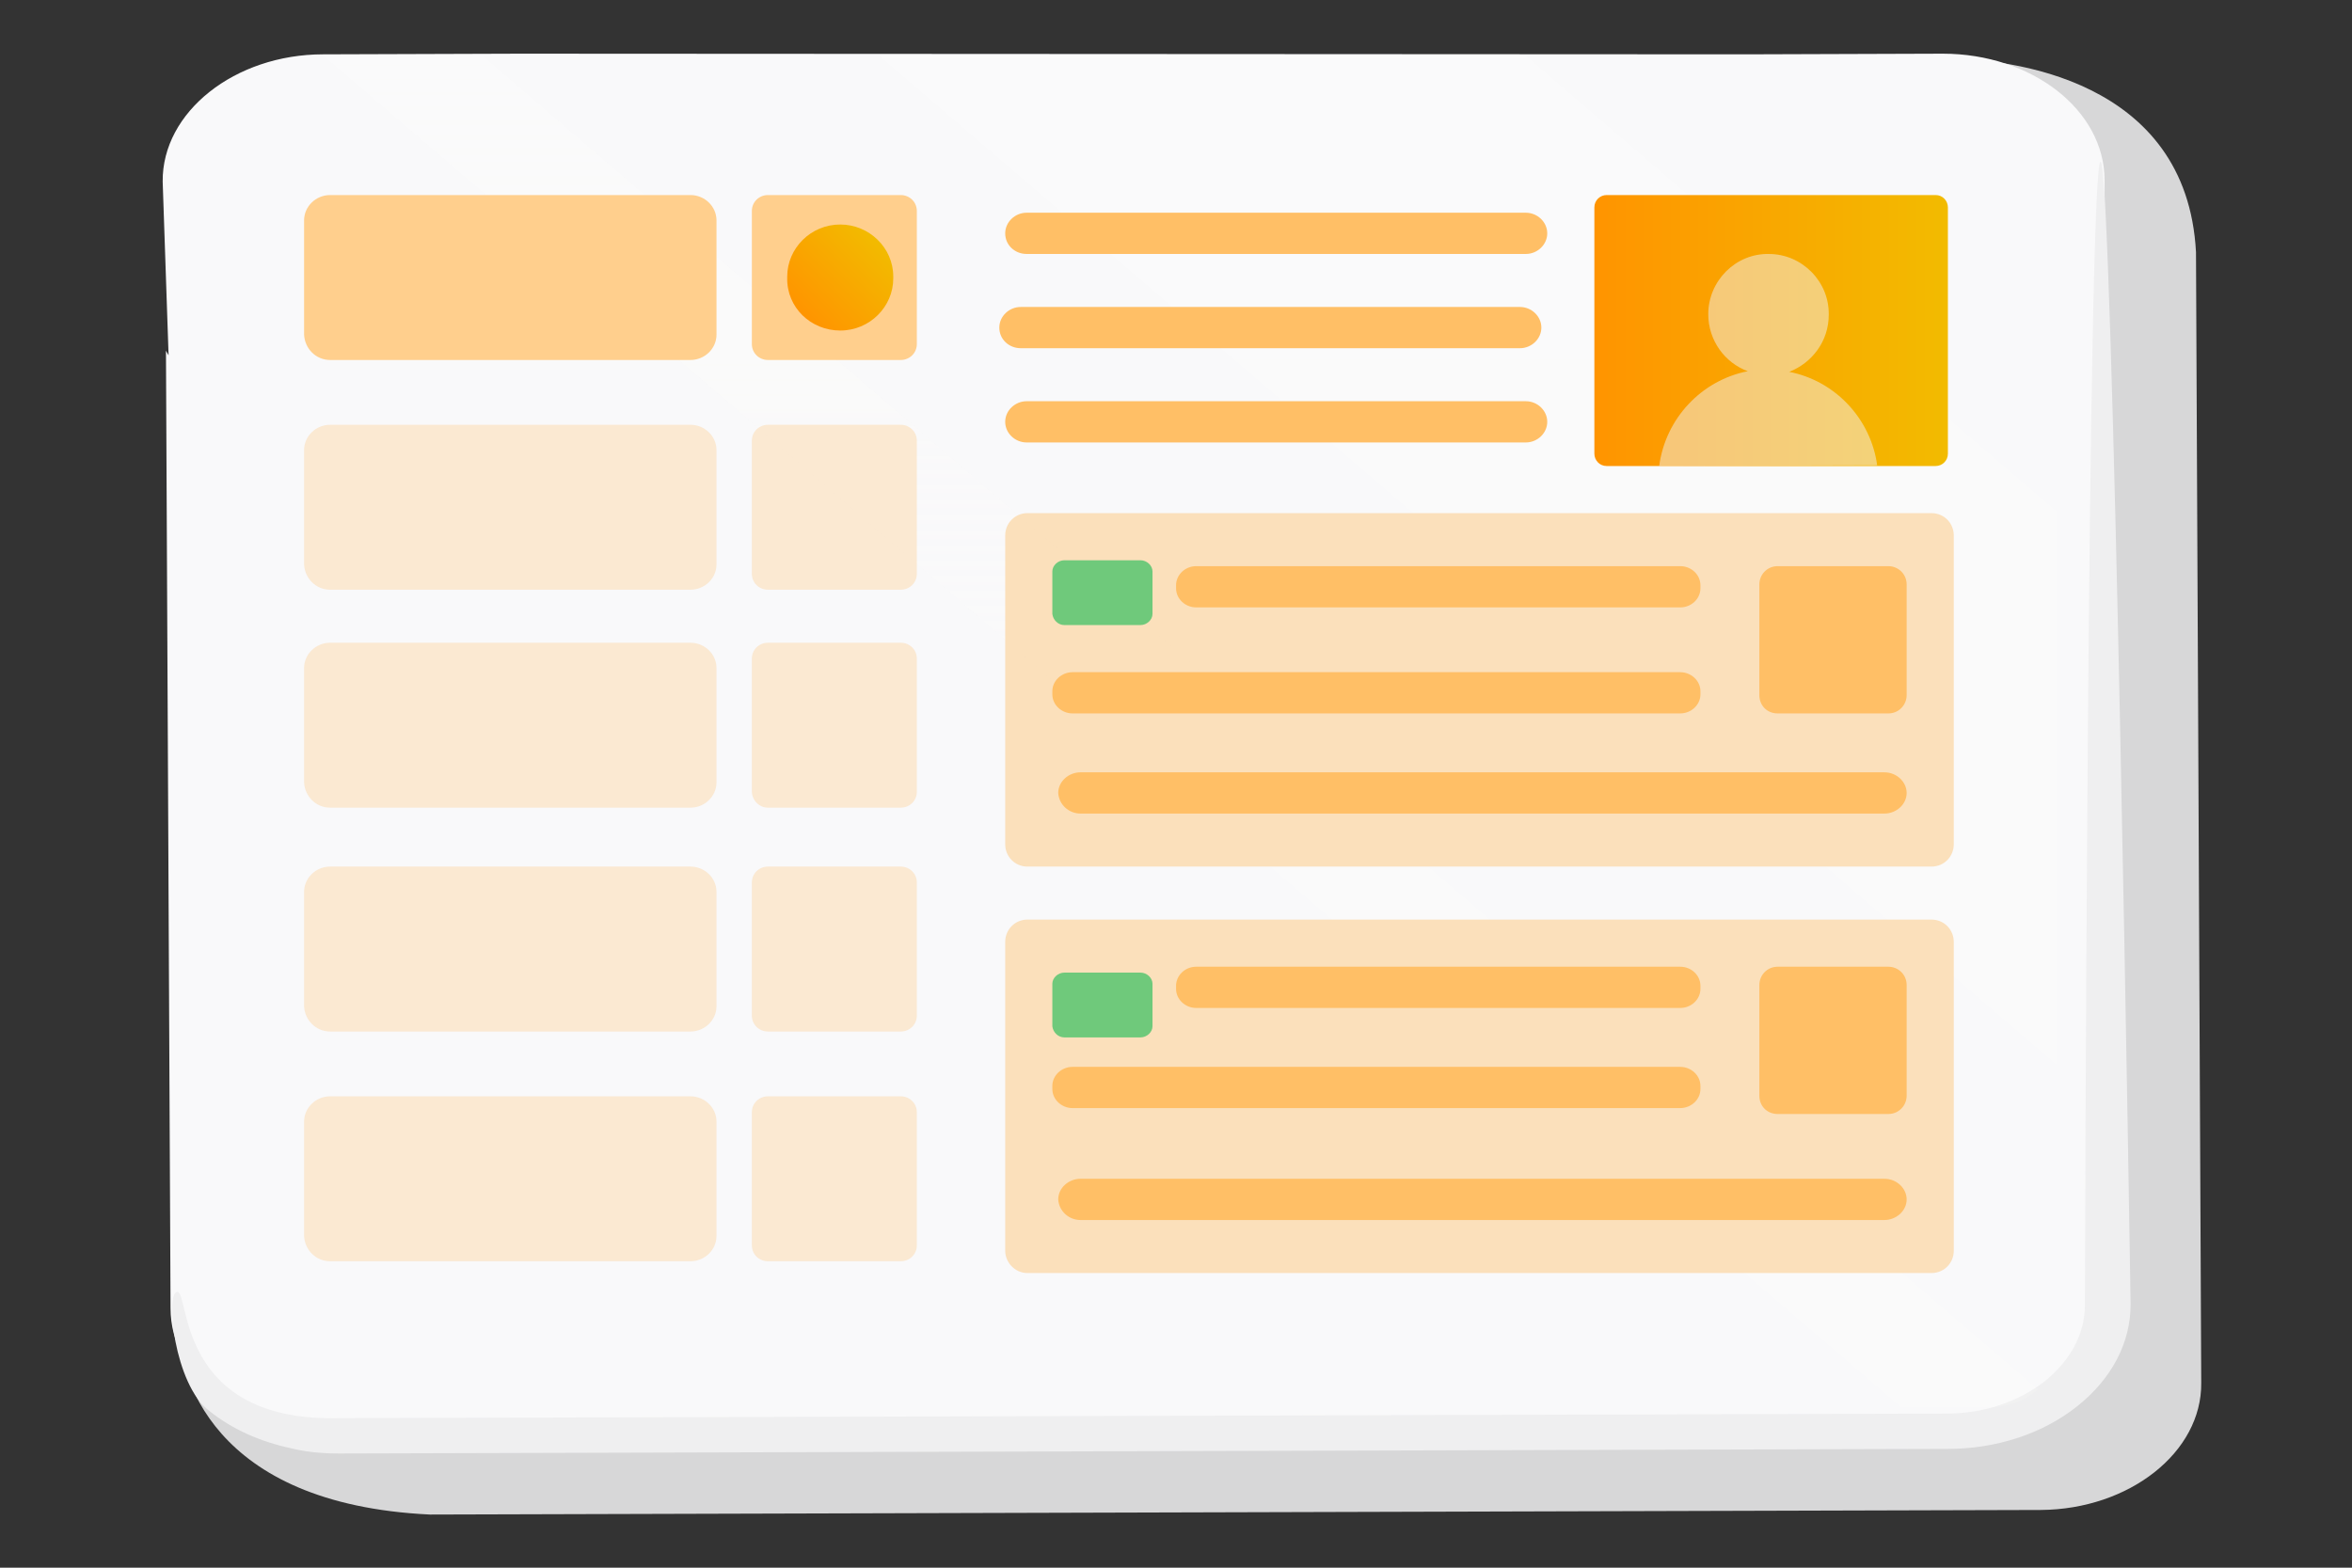
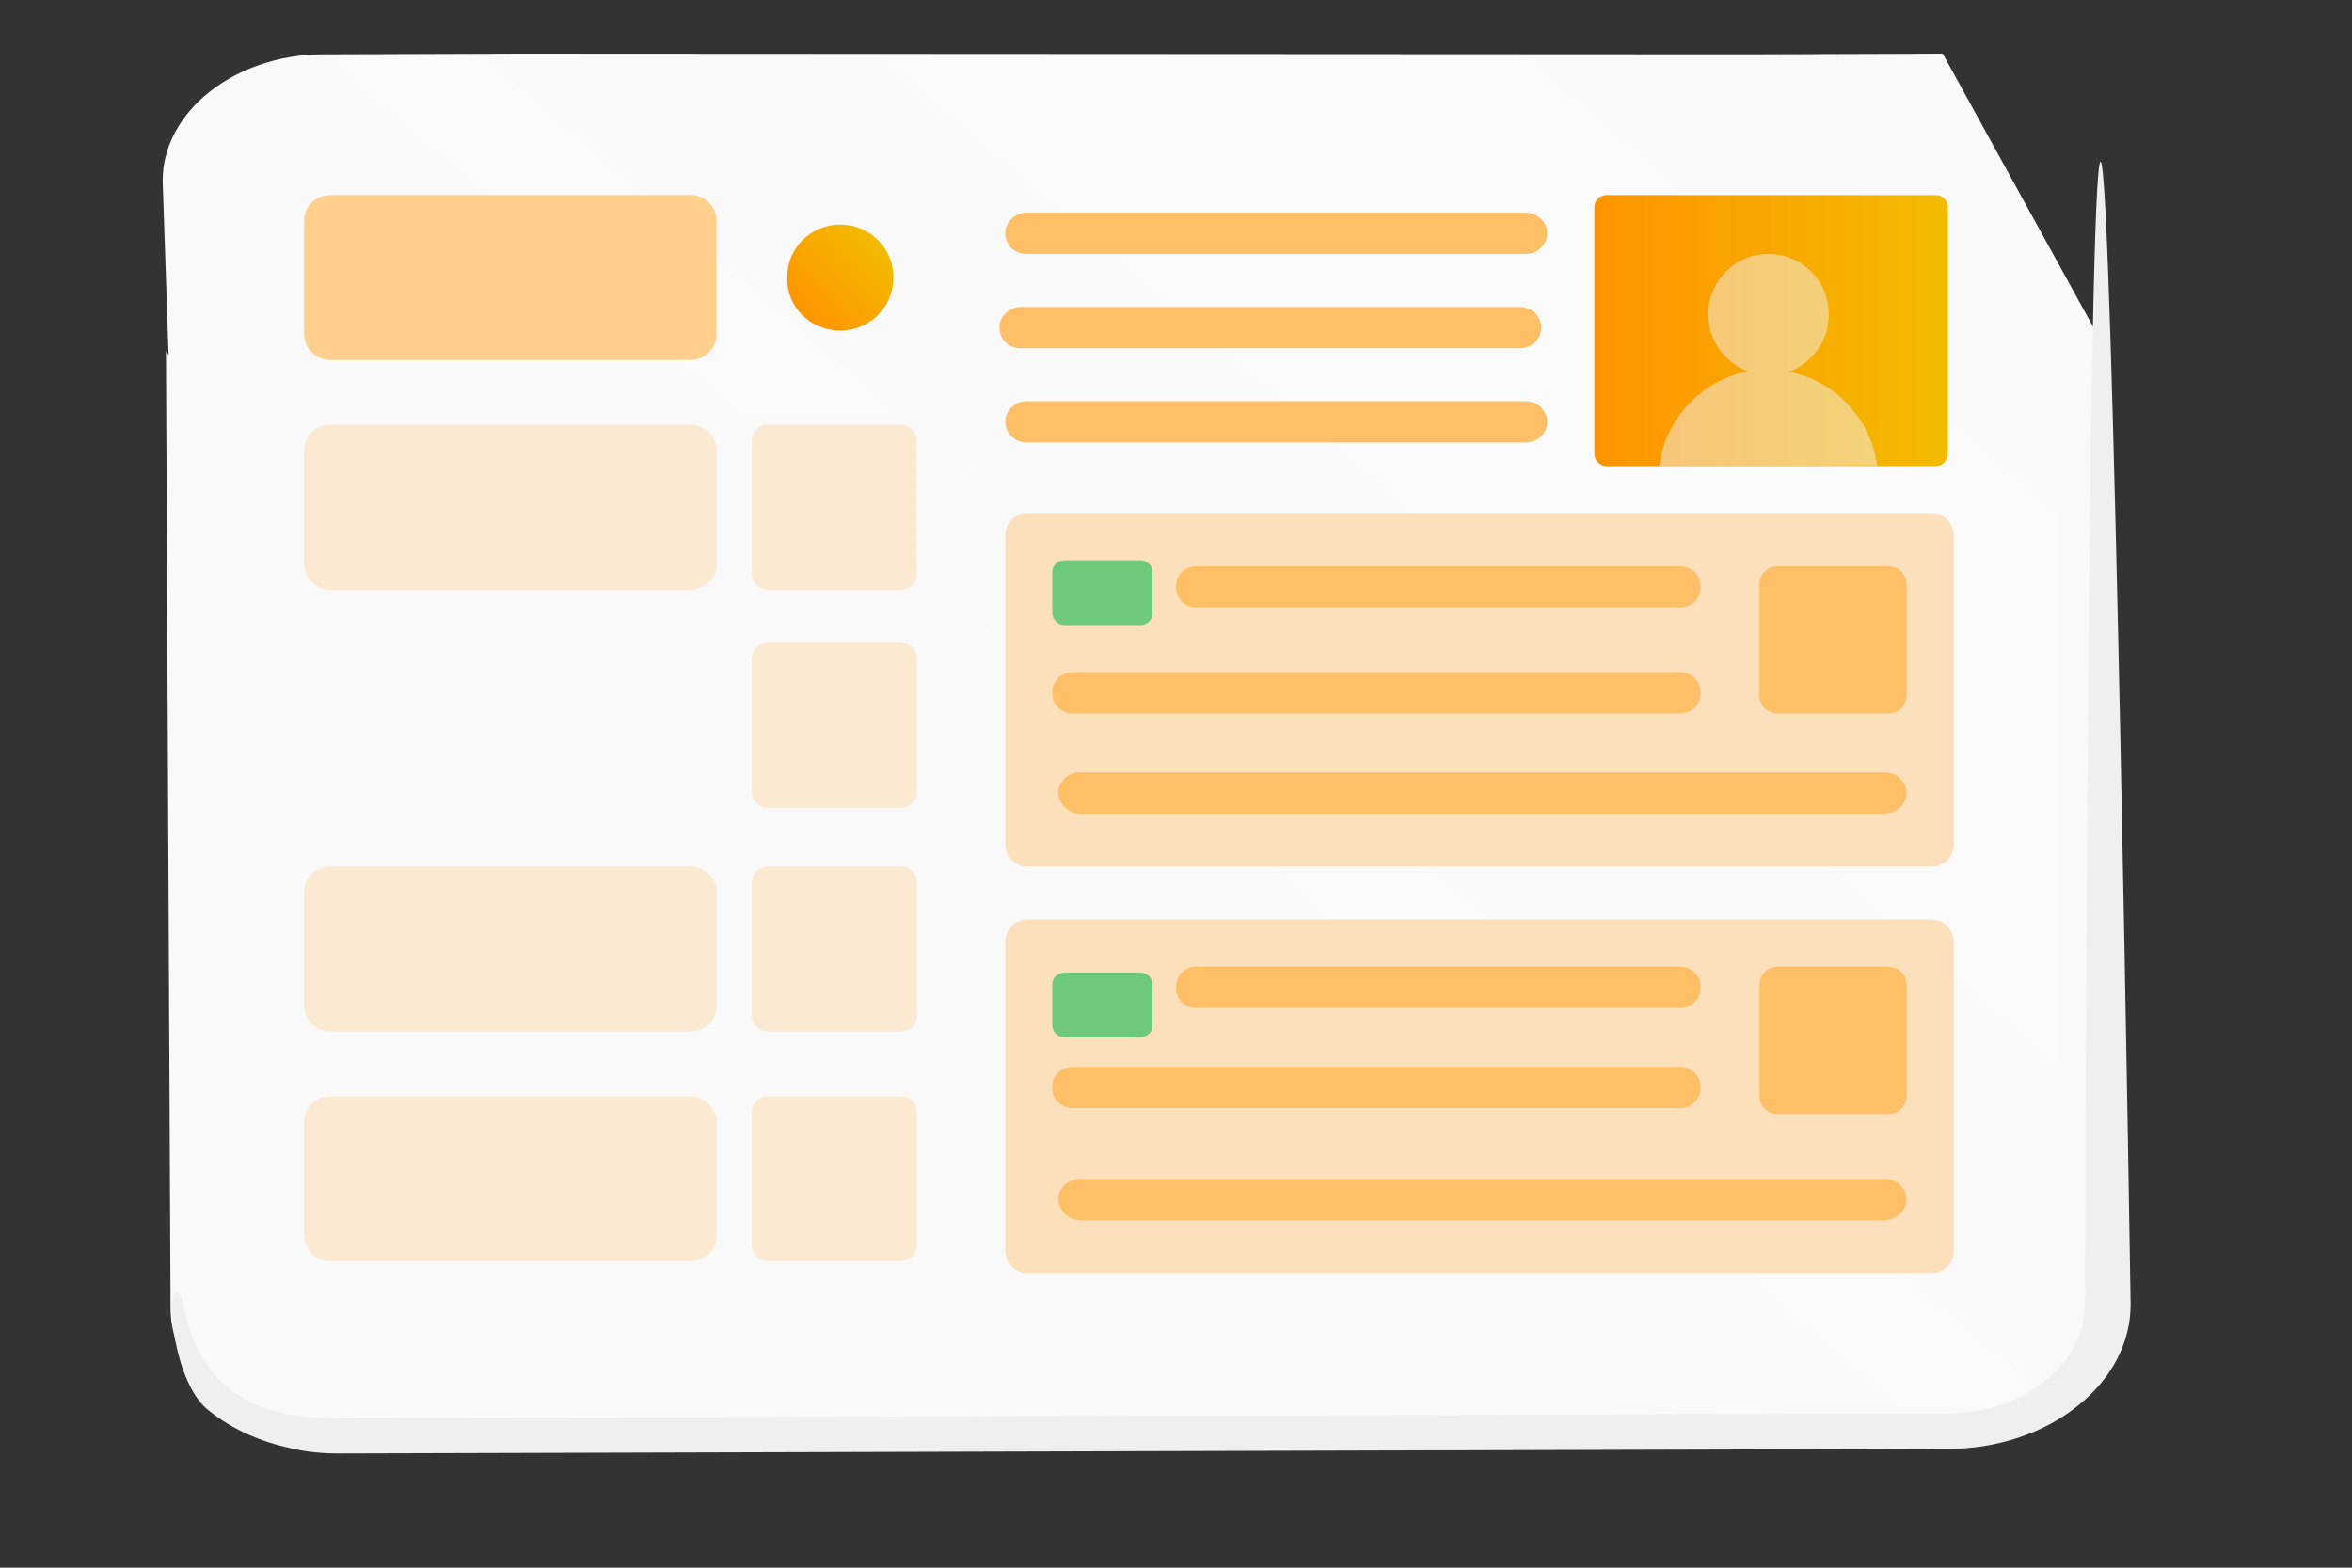
<svg xmlns="http://www.w3.org/2000/svg" width="600px" height="400px" viewBox="0 0 600 400" version="1.1">
  <rect x="0" y="0" width="600" height="400" fill="#333333" stroke="none" />
  <title>Tutor Training Report</title>
  <defs>
    <linearGradient x1="50.008%" y1="99.988%" x2="50.008%" y2="-0.002%" id="linearGradient-1">
      <stop stop-color="#F2ECE6" stop-opacity="0" offset="50%" />
      <stop stop-color="#FFFFFF" stop-opacity="0.7" offset="100%" />
    </linearGradient>
    <linearGradient x1="50.002%" y1="-0.002%" x2="50.002%" y2="99.977%" id="linearGradient-2">
      <stop stop-color="#FFFFFF" offset="0%" />
      <stop stop-color="#FFFFFF" stop-opacity="0" offset="50%" />
    </linearGradient>
    <linearGradient x1="0.168%" y1="50.086%" x2="99.987%" y2="50.086%" id="linearGradient-3">
      <stop stop-color="#F2BB00" offset="0%" />
      <stop stop-color="#FF9400" offset="100%" />
    </linearGradient>
    <linearGradient x1="14.252%" y1="14.799%" x2="86.017%" y2="85.266%" id="linearGradient-4">
      <stop stop-color="#F2BB00" offset="0%" />
      <stop stop-color="#FF9400" offset="100%" />
    </linearGradient>
  </defs>
  <g id="Business-School-Illustrations" stroke="none" stroke-width="1" fill="none" fill-rule="evenodd">
    <g id="Artboard" transform="translate(-2406, -3365)">
      <g id="Tutor-Training-Report" transform="translate(2406, 3365)">
        <g id="Knack-Feature-3" transform="translate(300, 200) scale(-1, 1) translate(-300, -200) ">
          <rect id="Rectangle" x="0" y="0" width="600" height="400" />
        </g>
        <g id="Group-24" transform="translate(39, 13)" fill-rule="nonzero">
          <g id="Group-25" transform="translate(261.991, 187.5) scale(-1, 1) translate(-261.991, -187.5) translate(0.991, 0)">
            <g id="Group-23" transform="translate(0.451, 0.237)">
              <g id="Group-22" transform="translate(0, 0.459)">
                <g id="Group-21">
-                   <path d="M476.574,2.368 L426.663,2.201 L115.68,1.366 L65.77,1.199 C48.911,1.199 3.674,6.377 1.337,50.649 L0,339.166 C-0.166,356.876 18.363,371.41 40.898,371.576 L451.869,372.745 C507.622,370.073 516.302,336.995 516.302,323.295 L517.638,34.778 C517.638,17.069 499.276,2.535 476.574,2.368 Z" id="Path" fill="#D7D7D8" />
-                   <path d="M520.04,32.627 C520.206,14.891 501.654,0.167 479.091,0.167 L428.952,0 L116.081,0.167 L65.941,0 C43.211,0 24.66,14.389 24.66,32.292 L24.492,75.293 L23.991,75.293 L22.819,319.91 C22.654,337.646 41.205,352.37 63.768,352.37 L476.751,352.37 C499.481,352.37 518.033,337.981 518.033,320.078 L519.203,75.795 L518.535,76.966 L520.04,32.627 Z" id="Path" fill="#F9F9FA" />
+                   <path d="M520.04,32.627 C520.206,14.891 501.654,0.167 479.091,0.167 L428.952,0 L116.081,0.167 L65.941,0 L24.492,75.293 L23.991,75.293 L22.819,319.91 C22.654,337.646 41.205,352.37 63.768,352.37 L476.751,352.37 C499.481,352.37 518.033,337.981 518.033,320.078 L519.203,75.795 L518.535,76.966 L520.04,32.627 Z" id="Path" fill="#F9F9FA" />
                  <path d="M516.298,315.922 C513.134,315.922 516.631,349.15 475.164,348.148 L64.812,346.98 C55.487,346.98 46.661,343.974 39.999,338.798 C33.337,333.454 29.673,326.609 29.673,319.262 C29.673,319.262 29.007,27.566 25.676,27.566 C22.512,27.566 18.015,319.095 18.015,319.095 C18.015,328.946 22.845,338.13 31.672,345.142 C40.498,352.155 52.322,355.995 64.646,355.995 L474.997,357.164 C479.161,357.164 483.324,356.83 487.32,355.828 C495.148,354.159 502.309,350.986 508.138,346.311 C517.131,339.633 519.463,315.922 516.298,315.922 Z" id="Path" fill="#EFEFF0" />
                  <g id="Group" opacity="0.25" transform="translate(36.03, 0)">
                    <path d="M18.119,345.439 L40.548,345.439 L442.915,0.574 L402.41,0.574 L5.567,340.76 C8.746,343.6 13.266,345.439 18.119,345.439 Z" id="Path" fill="url(#linearGradient-1)" />
                    <polygon id="Path" fill="url(#linearGradient-2)" points="136.285 0.575 0.88 116.699 0.88 258.054 301.149 0.575" />
                  </g>
                </g>
                <g id="Group" opacity="0.1" transform="translate(36.03, 0)" fill="#FFFFFF">
                  <path d="M18.119,345.439 L40.548,345.439 L442.915,0.574 L402.41,0.574 L5.567,340.76 C8.746,343.6 13.266,345.439 18.119,345.439 Z" id="Path" />
                  <polygon id="Path" points="136.285 0.575 0.88 116.699 0.88 258.054 301.149 0.575" />
                </g>
              </g>
              <path d="M299.639,51.561 L172.304,51.561 C169.321,51.561 166.834,49.17 166.834,46.3 C166.834,43.431 169.321,41.04 172.304,41.04 L299.639,41.04 C302.623,41.04 305.11,43.431 305.11,46.3 C305.11,49.329 302.623,51.561 299.639,51.561 Z" id="Path" fill="#FFBF66" />
              <path d="M151.694,105.669 L67.745,105.669 C66.105,105.669 64.629,104.346 64.629,102.526 L64.629,39.673 C64.629,38.019 65.941,36.531 67.745,36.531 L151.694,36.531 C153.334,36.531 154.81,37.854 154.81,39.673 L154.81,102.526 C154.81,104.18 153.497,105.669 151.694,105.669 Z" id="Path" fill="url(#linearGradient-3)" />
              <path d="M301.142,75.609 L173.807,75.609 C170.824,75.609 168.337,73.218 168.337,70.348 C168.337,67.479 170.824,65.088 173.807,65.088 L301.142,65.088 C304.126,65.088 306.613,67.479 306.613,70.348 C306.613,73.377 304.126,75.609 301.142,75.609 Z" id="Path" fill="#FFBF66" />
              <path d="M299.639,99.657 L172.304,99.657 C169.321,99.657 166.834,97.266 166.834,94.396 C166.834,91.527 169.321,89.136 172.304,89.136 L299.639,89.136 C302.623,89.136 305.11,91.527 305.11,94.396 C305.11,97.266 302.623,99.657 299.639,99.657 Z" id="Path" fill="#FFBF66" />
              <path d="M299.448,311.581 L68.789,311.581 C65.624,311.581 63.126,309.057 63.126,305.86 L63.126,227.121 C63.126,223.924 65.624,221.401 68.789,221.401 L299.448,221.401 C302.612,221.401 305.11,223.924 305.11,227.121 L305.11,305.86 C305.11,308.889 302.612,311.581 299.448,311.581 Z" id="Path" fill="#FF9400" opacity="0.25" />
              <path d="M287.915,269.497 L132.927,269.497 C130.09,269.497 127.756,267.298 127.756,264.629 L127.756,263.844 C127.756,261.174 130.09,258.976 132.927,258.976 L287.915,258.976 C290.75,258.976 293.086,261.174 293.086,263.844 L293.086,264.629 C293.086,267.298 290.75,269.497 287.915,269.497 Z" id="Path" fill="#FFBF66" />
              <path d="M285.91,298.054 L80.824,298.054 C77.82,298.054 75.15,295.733 75.15,292.793 C75.15,290.008 77.653,287.533 80.824,287.533 L285.91,287.533 C288.913,287.533 291.583,289.854 291.583,292.793 C291.417,295.733 288.913,298.054 285.91,298.054 Z" id="Path" fill="#FFBF66" />
              <path d="M256.391,243.946 L132.887,243.946 C130.072,243.946 127.756,241.747 127.756,239.078 L127.756,238.292 C127.756,235.623 130.072,233.425 132.887,233.425 L256.391,233.425 C259.205,233.425 261.523,235.623 261.523,238.292 L261.523,239.078 C261.523,241.747 259.205,243.946 256.391,243.946 Z" id="Path" fill="#FFBF66" />
              <path d="M108.071,271 L79.806,271 C77.146,271 75.15,268.838 75.15,266.344 L75.15,238.079 C75.15,235.419 77.312,233.425 79.806,233.425 L108.071,233.425 C110.731,233.425 112.725,235.586 112.725,238.079 L112.725,266.344 C112.725,269.005 110.731,271 108.071,271 Z" id="Path" fill="#FFBF66" />
              <path d="M290.028,251.461 L270.594,251.461 C268.974,251.461 267.535,250.125 267.535,248.622 L267.535,237.766 C267.535,236.263 268.974,234.928 270.594,234.928 L290.028,234.928 C291.646,234.928 293.086,236.263 293.086,237.766 L293.086,248.622 C292.906,250.125 291.646,251.461 290.028,251.461 Z" id="Path" fill="#6FC97B" />
              <path d="M299.448,207.873 L68.789,207.873 C65.624,207.873 63.126,205.35 63.126,202.153 L63.126,123.414 C63.126,120.217 65.624,117.693 68.789,117.693 L299.448,117.693 C302.612,117.693 305.11,120.217 305.11,123.414 L305.11,202.153 C305.11,205.35 302.612,207.873 299.448,207.873 Z" id="Path" fill="#FF9400" opacity="0.25" />
              <path d="M287.915,168.795 L132.927,168.795 C130.09,168.795 127.756,166.597 127.756,163.927 L127.756,163.142 C127.756,160.472 130.09,158.274 132.927,158.274 L287.915,158.274 C290.75,158.274 293.086,160.472 293.086,163.142 L293.086,163.927 C293.086,166.597 290.75,168.795 287.915,168.795 Z" id="Path" fill="#FFBF66" />
              <path d="M285.91,194.346 L80.824,194.346 C77.82,194.346 75.15,192.026 75.15,189.086 C75.15,186.302 77.653,183.825 80.824,183.825 L285.91,183.825 C288.913,183.825 291.583,186.146 291.583,189.086 C291.417,192.026 288.913,194.346 285.91,194.346 Z" id="Path" fill="#FFBF66" />
              <path d="M256.391,141.741 L132.887,141.741 C130.072,141.741 127.756,139.543 127.756,136.874 L127.756,136.089 C127.756,133.419 130.072,131.22 132.887,131.22 L256.391,131.22 C259.205,131.22 261.523,133.419 261.523,136.089 L261.523,136.874 C261.523,139.543 259.205,141.741 256.391,141.741 Z" id="Path" fill="#FFBF66" />
              <path d="M108.071,168.795 L79.806,168.795 C77.146,168.795 75.15,166.633 75.15,164.14 L75.15,135.875 C75.15,133.215 77.312,131.22 79.806,131.22 L108.071,131.22 C110.731,131.22 112.725,133.381 112.725,135.875 L112.725,164.14 C112.725,166.8 110.731,168.795 108.071,168.795 Z" id="Path" fill="#FFBF66" />
              <path d="M290.028,146.25 L270.594,146.25 C268.974,146.25 267.535,144.915 267.535,143.411 L267.535,132.556 C267.535,131.053 268.974,129.717 270.594,129.717 L290.028,129.717 C291.646,129.717 293.086,131.053 293.086,132.556 L293.086,143.411 C292.906,144.915 291.646,146.25 290.028,146.25 Z" id="Path" fill="#6FC97B" />
              <path d="M477.309,78.615 L385.416,78.615 C381.754,78.615 378.758,75.701 378.758,72.14 L378.758,43.005 C378.758,39.444 381.754,36.531 385.416,36.531 L477.309,36.531 C480.972,36.531 483.968,39.444 483.968,43.005 L483.968,72.14 C483.802,75.701 480.972,78.615 477.309,78.615 Z" id="Path" fill="#FFCF8D" />
              <path d="M477.309,137.232 L385.416,137.232 C381.754,137.232 378.758,134.319 378.758,130.758 L378.758,101.623 C378.758,98.062 381.754,95.148 385.416,95.148 L477.309,95.148 C480.972,95.148 483.968,98.062 483.968,101.623 L483.968,130.758 C483.802,134.319 480.972,137.232 477.309,137.232 Z" id="Path" fill="#FFBB5D" opacity="0.25" />
-               <path d="M477.309,192.843 L385.416,192.843 C381.754,192.843 378.758,189.929 378.758,186.369 L378.758,157.234 C378.758,153.672 381.754,150.759 385.416,150.759 L477.309,150.759 C480.972,150.759 483.968,153.672 483.968,157.234 L483.968,186.369 C483.802,189.929 480.972,192.843 477.309,192.843 Z" id="Path" fill="#FFBB5D" opacity="0.25" />
              <path d="M477.309,249.958 L385.416,249.958 C381.754,249.958 378.758,247.045 378.758,243.483 L378.758,214.348 C378.758,210.787 381.754,207.873 385.416,207.873 L477.309,207.873 C480.972,207.873 483.968,210.787 483.968,214.348 L483.968,243.483 C483.802,247.045 480.972,249.958 477.309,249.958 Z" id="Path" fill="#FFBB5D" opacity="0.25" />
-               <path d="M365.614,78.615 L331.781,78.615 C329.47,78.615 327.655,76.828 327.655,74.553 L327.655,40.593 C327.655,38.318 329.47,36.531 331.781,36.531 L365.614,36.531 C367.924,36.531 369.739,38.318 369.739,40.593 L369.739,74.553 C369.739,76.828 367.924,78.615 365.614,78.615 Z" id="Path" fill="#FFCF8D" />
              <path d="M347.193,71.1 C339.679,71.1 333.667,65.033 333.667,57.819 L333.667,57.327 C333.667,49.949 339.845,44.046 347.193,44.046 C354.707,44.046 360.718,50.113 360.718,57.327 L360.718,57.655 C360.885,65.197 354.707,71.1 347.193,71.1 Z" id="Path" fill="url(#linearGradient-4)" />
              <path d="M365.614,137.232 L331.781,137.232 C329.47,137.232 327.655,135.445 327.655,133.17 L327.655,99.21 C327.655,96.935 329.47,95.148 331.781,95.148 L365.614,95.148 C367.924,95.148 369.739,96.935 369.739,99.21 L369.739,133.17 C369.739,135.445 367.924,137.232 365.614,137.232 Z" id="Path" fill="#FFBB5D" opacity="0.25" />
              <path d="M365.614,192.843 L331.781,192.843 C329.47,192.843 327.655,191.062 327.655,188.797 L327.655,154.806 C327.655,152.54 329.47,150.759 331.781,150.759 L365.614,150.759 C367.924,150.759 369.739,152.54 369.739,154.806 L369.739,188.634 C369.739,190.9 367.924,192.843 365.614,192.843 Z" id="Path" fill="#FFBB5D" opacity="0.25" />
              <path d="M365.614,249.958 L331.781,249.958 C329.47,249.958 327.655,248.17 327.655,245.895 L327.655,211.936 C327.655,209.662 329.47,207.873 331.781,207.873 L365.614,207.873 C367.924,207.873 369.739,209.662 369.739,211.936 L369.739,245.895 C369.739,248.17 367.924,249.958 365.614,249.958 Z" id="Path" fill="#FFBB5D" opacity="0.25" />
              <path d="M477.309,308.575 L385.416,308.575 C381.753,308.575 378.758,305.662 378.758,302.1 L378.758,272.965 C378.758,269.405 381.753,266.491 385.416,266.491 L477.309,266.491 C480.971,266.491 483.968,269.405 483.968,272.965 L483.968,302.1 C483.802,305.662 480.971,308.575 477.309,308.575 Z" id="Path" fill="#FFBB5D" opacity="0.25" />
              <path d="M365.614,308.575 L331.781,308.575 C329.47,308.575 327.655,306.788 327.655,304.513 L327.655,270.553 C327.655,268.278 329.47,266.491 331.781,266.491 L365.614,266.491 C367.924,266.491 369.739,268.278 369.739,270.553 L369.739,304.513 C369.739,306.788 367.924,308.575 365.614,308.575 Z" id="Path" fill="#FFBB5D" opacity="0.25" />
              <path d="M115.674,81.477 C121.528,79.352 125.756,73.631 125.756,66.929 C125.756,58.429 118.764,51.4 110.309,51.564 C101.852,51.564 94.861,58.592 95.023,67.092 C95.023,73.794 99.251,79.352 105.104,81.64 C93.397,83.929 84.291,93.573 82.665,105.506 L138.277,105.669 C136.65,93.409 127.382,83.765 115.674,81.477 Z" id="Path" fill="#F2F2F2" opacity="0.5" />
            </g>
          </g>
        </g>
      </g>
    </g>
  </g>
</svg>